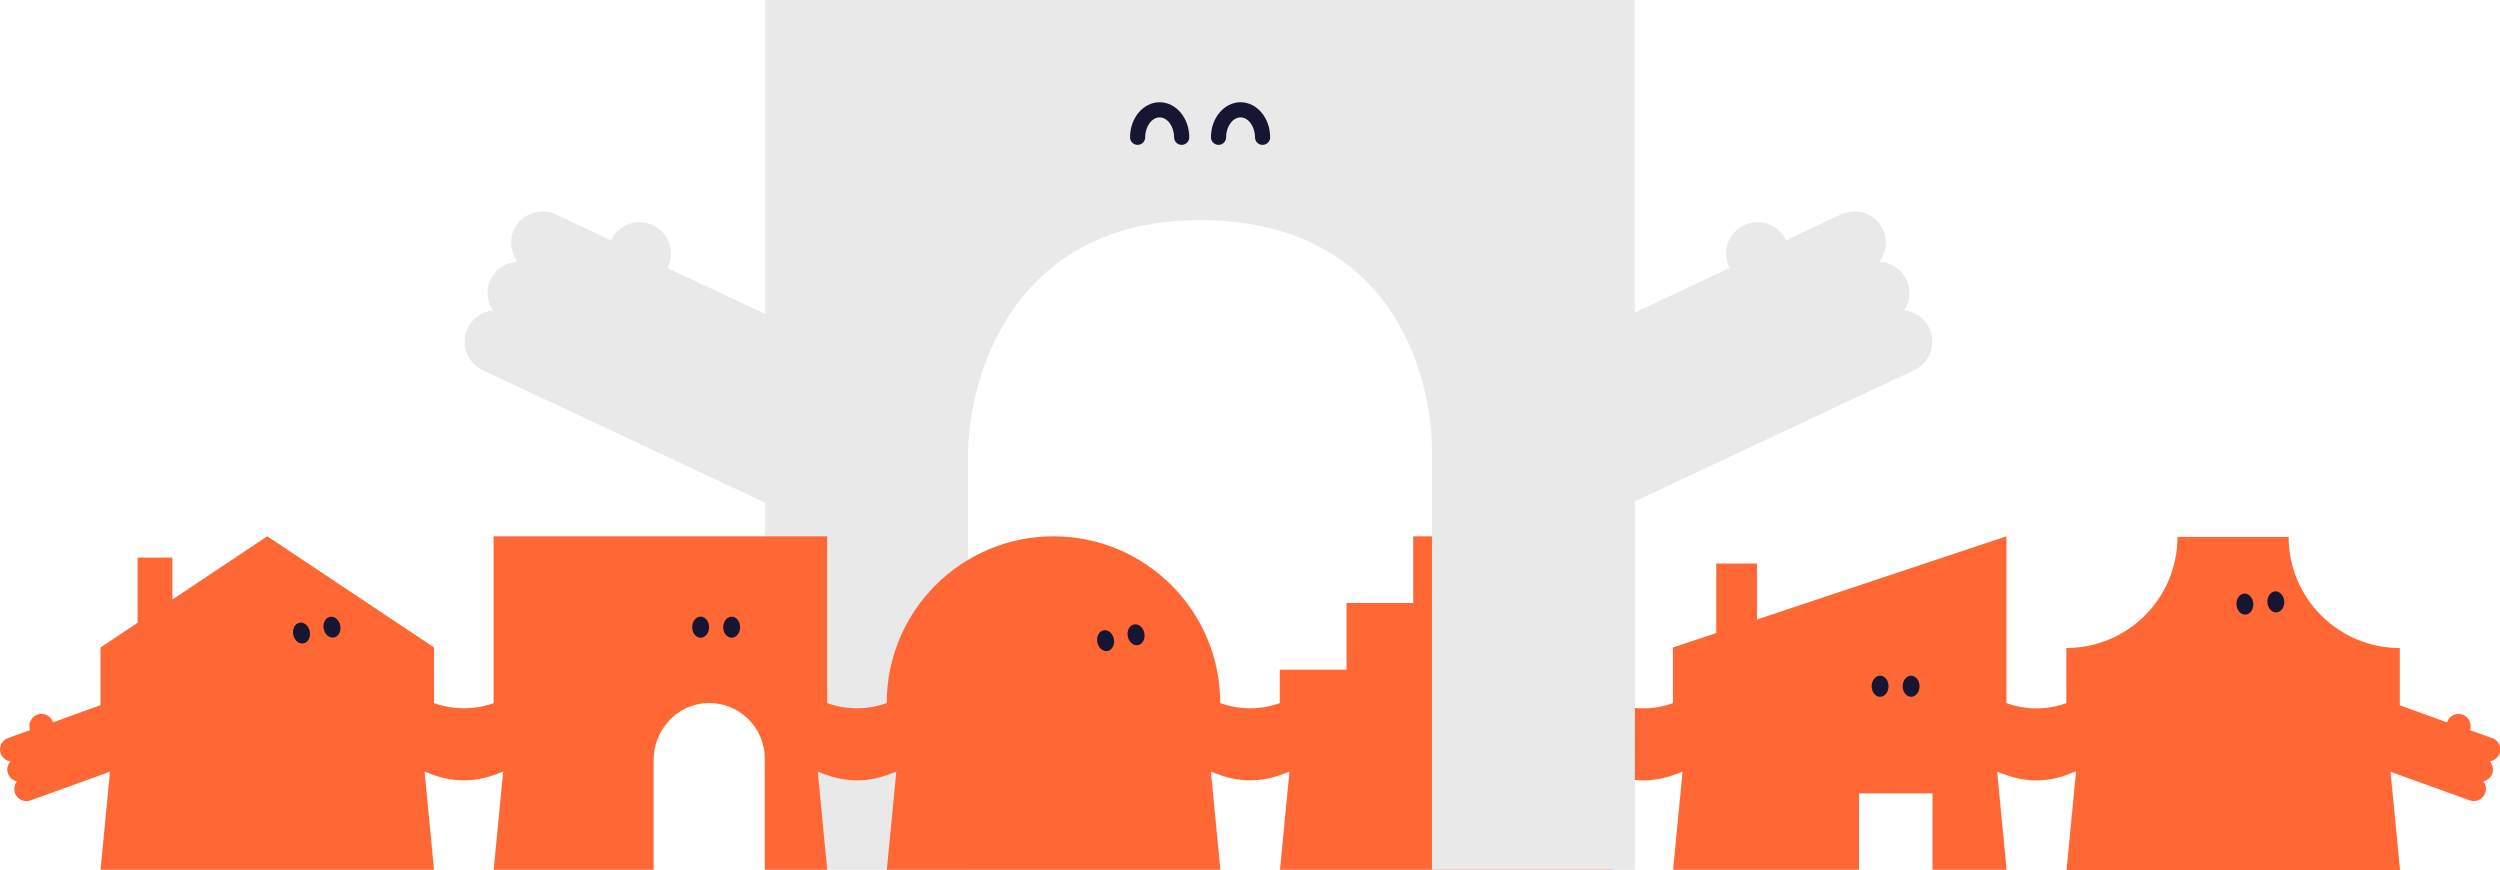
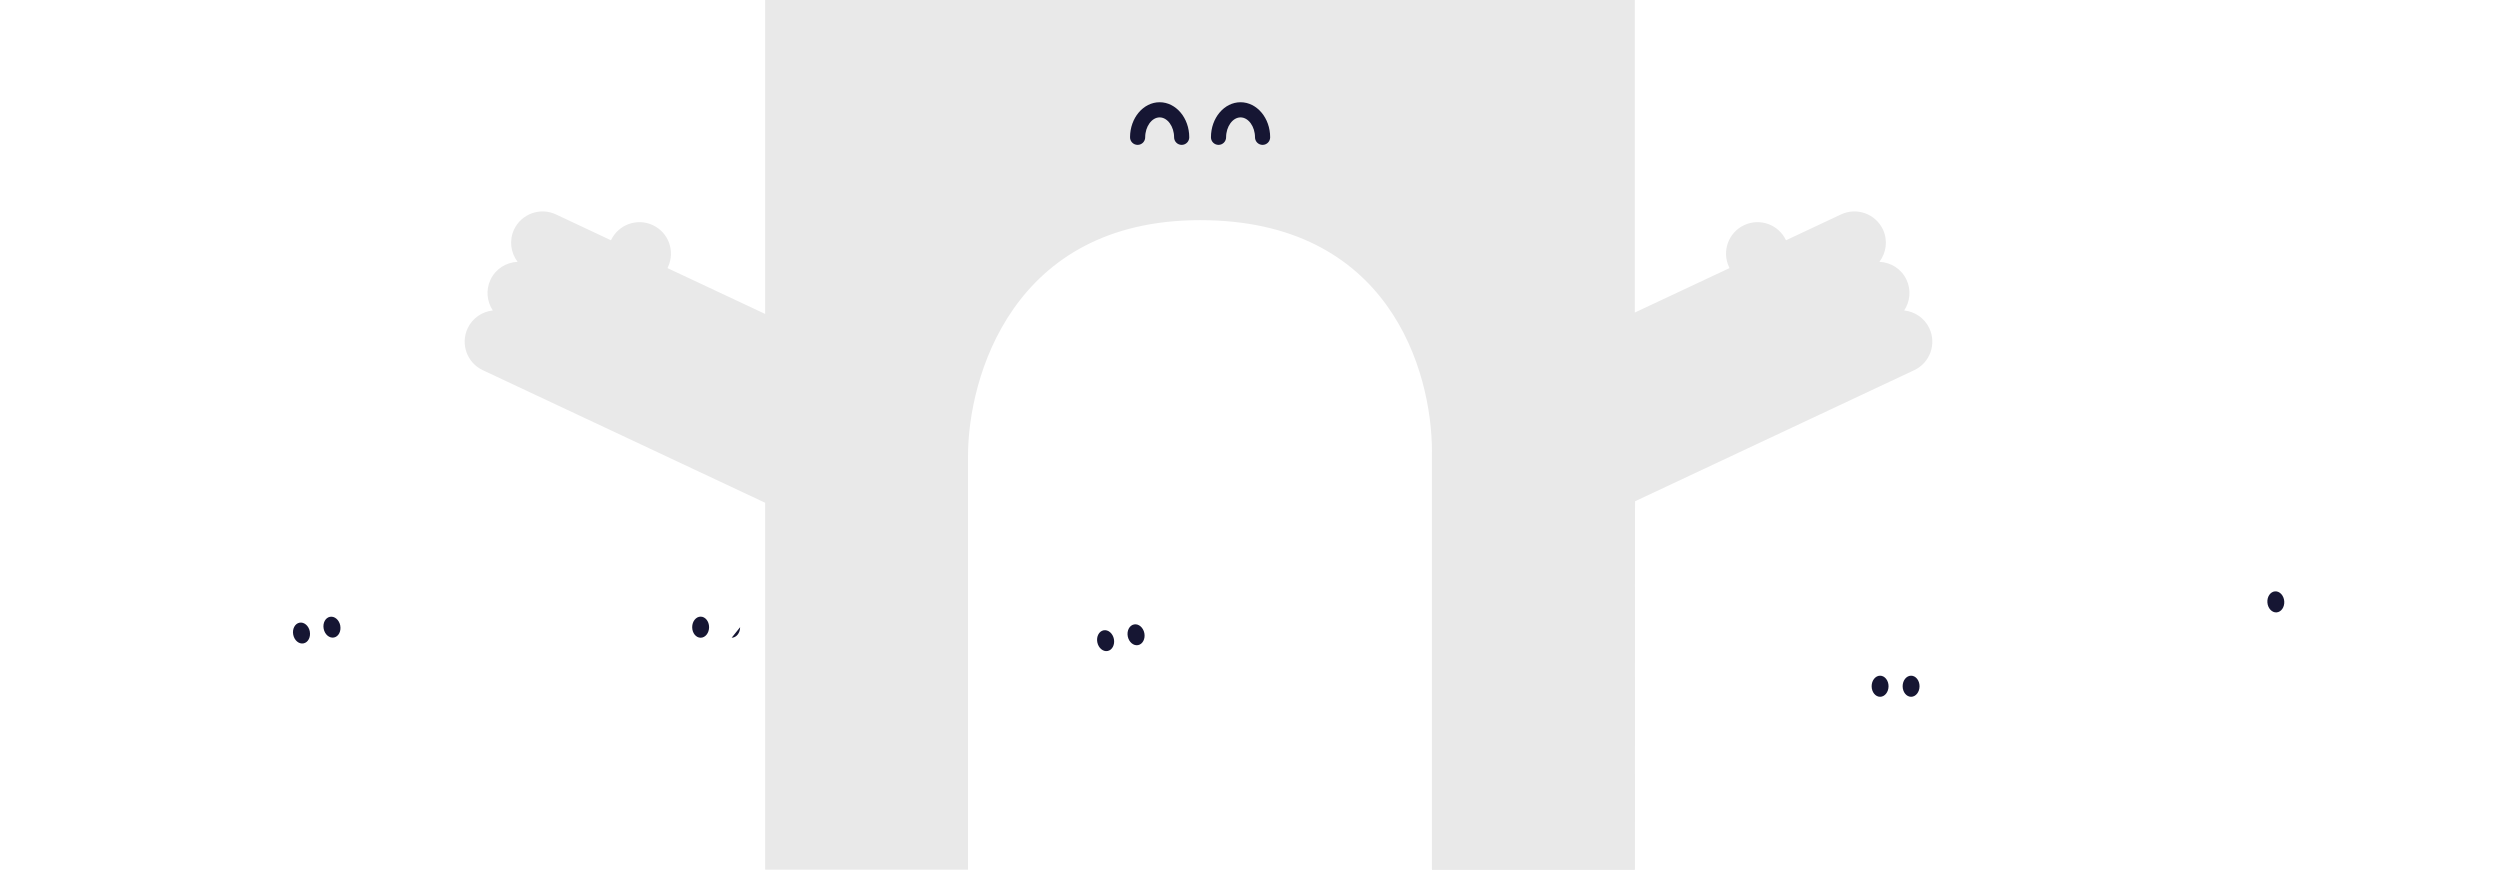
<svg xmlns="http://www.w3.org/2000/svg" id="Layer_1" viewBox="0 0 825 287.21">
  <defs>
    <style>.cls-1{fill:#ff6834;}.cls-1,.cls-2,.cls-3{stroke-width:0px;}.cls-2{fill:#161633;}.cls-3{fill:#e9e9e9;}</style>
  </defs>
  <path class="cls-3" d="M631.69,122.16l-36.97,17.36h0s-55.16,25.9-55.16,25.9l-.07,121.58h-66.94v-137.82c0-27.19-14.41-76.53-76.51-76.53s-76.6,52.12-76.6,77.87v136.48h-66.94v-121.09l-56.21-26.4h-.01s-36.96-17.35-36.96-17.35c-5.2-2.44-7.43-8.63-4.99-13.83,1.6-3.4,4.81-5.5,8.3-5.88-1.94-2.92-2.37-6.73-.77-10.13,1.69-3.62,5.21-5.75,8.94-5.92-2.25-2.98-2.85-7.05-1.16-10.66,2.44-5.19,8.63-7.42,13.83-4.98l18.15,8.53c2.44-5.2,8.63-7.43,13.82-4.99,5.2,2.44,7.43,8.63,4.99,13.82l-.16.35,32.23,15.13V0h286.99v103.14l31.25-14.67-.16-.35c-2.44-5.19-.21-11.38,4.98-13.82,5.2-2.44,11.39-.21,13.82,4.99l18.16-8.53c5.2-2.44,11.38-.21,13.83,4.98,1.69,3.61,1.09,7.68-1.16,10.66,3.73.17,7.25,2.3,8.94,5.92,1.6,3.4,1.16,7.21-.77,10.13,3.49.38,6.7,2.48,8.3,5.88,2.44,5.2.21,11.39-4.99,13.83Z" />
  <path class="cls-2" d="M389.95,47.81c-1.38,0-2.5-1.12-2.5-2.5,0-3.56-2.18-6.57-4.77-6.57s-4.77,3.01-4.77,6.57c0,1.38-1.12,2.5-2.5,2.5s-2.5-1.12-2.5-2.5c0-6.38,4.38-11.57,9.77-11.57s9.77,5.19,9.77,11.57c0,1.38-1.12,2.5-2.5,2.5Z" />
  <path class="cls-2" d="M416.65,47.81c-1.38,0-2.5-1.12-2.5-2.5,0-3.56-2.18-6.57-4.77-6.57s-4.77,3.01-4.77,6.57c0,1.38-1.12,2.5-2.5,2.5s-2.5-1.12-2.5-2.5c0-6.38,4.38-11.57,9.77-11.57s9.77,5.19,9.77,11.57c0,1.38-1.12,2.5-2.5,2.5Z" />
-   <path class="cls-1" d="M822.35,243.56l-7.27-2.62c.75-2.08-.33-4.37-2.41-5.12-2.08-.75-4.37.33-5.12,2.41l-.05.14-15.56-5.62v-.04s0-18.87,0-18.87c-20.26,0-36.69-16.43-36.69-36.68h-36.68c0,20.25-16.43,36.68-36.68,36.68v18.2c-6.31,2.29-13.34,2.3-19.66.01l-.1-.04v-55.03l-82.34,27.45v-18.47h-13.43v22.94l-14.3,4.77v18.37l-.12.04c-6.32,2.26-13.24,2.23-19.55-.07v-11.01h-22.01v-22.01h-22.01v-22.01h-22.01v22.01h-22.01v22.01h-22.01v11.01c-6.35,2.29-13.31,2.29-19.66,0h0c0-30.39-24.64-55.03-55.03-55.03h0c-30.39,0-55.03,24.64-55.03,55.03-6.34,2.27-13.3,2.3-19.64.01h-.03v-55.04h-110.06v55.05c-6.36,2.28-13.31,2.27-19.66-.02h0v-18.35l-55.03-36.69-31.32,20.88v-13.85h-11.48v21.51l-12.23,8.15v19.04l-15.67,5.66-.05-.14c-.75-2.08-3.04-3.16-5.12-2.41-2.08.75-3.16,3.04-2.41,5.12l-7.27,2.62c-2.08.75-3.16,3.04-2.41,5.12.52,1.45,1.79,2.39,3.22,2.59-.97,1.06-1.35,2.6-.82,4.05.49,1.36,1.65,2.28,2.97,2.55-.85,1.05-1.15,2.5-.66,3.86.75,2.08,3.04,3.16,5.12,2.41l14.8-5.34h0s11.42-4.13,11.42-4.13l-3.12,32.36h110.06s-3.12-32.36-3.12-32.36l3.1,1.12c6.37,2.3,13.35,2.3,19.72,0l3.1-1.12-3.12,32.36h52.77v-36.17c0-9.88,7.59-18.38,17.46-18.84,10.53-.5,19.23,7.9,19.23,18.32v36.69h20.61l-3.12-32.36,3.12,1.13c6.36,2.29,13.32,2.29,19.68,0l3.12-1.13-3.12,32.36h110.06l-3.12-32.36,3.12,1.13c6.36,2.29,13.32,2.29,19.67,0l3.12-1.13-3.12,32.36h0s110.05,0,110.05,0l-3.12-32.36,3.19,1.15c6.32,2.28,13.23,2.28,19.55,0l3.18-1.15-3.12,32.36h61.35v-25.22h24.26v25.22h24.45s-3.12-32.36-3.12-32.36l3.19,1.15c6.29,2.28,13.18,2.28,19.48,0l3.3-1.26.04.27-3.12,32.36h110.06l-3.12-32.36.02-.12,7.51,2.71,3.78,1.36h0s14.8,5.34,14.8,5.34c2.08.75,4.37-.33,5.12-2.41.49-1.36.19-2.81-.66-3.86,1.32-.27,2.48-1.19,2.97-2.55.52-1.45.14-2.98-.82-4.05,1.42-.2,2.7-1.14,3.22-2.59.75-2.08-.33-4.37-2.41-5.12" />
  <path class="cls-2" d="M102.23,208.38c.36,1.89-.57,3.65-2.08,3.94-1.51.29-3.03-1-3.39-2.89-.36-1.89.57-3.65,2.08-3.94,1.51-.29,3.03,1,3.4,2.89" />
  <path class="cls-2" d="M112.28,206.44c.36,1.89-.57,3.65-2.08,3.94-1.51.29-3.03-1-3.39-2.89-.36-1.89.57-3.65,2.08-3.94,1.51-.29,3.03,1,3.4,2.89" />
  <path class="cls-2" d="M367.59,210.89c.36,1.89-.57,3.65-2.08,3.94s-3.03-1-3.4-2.89c-.36-1.89.57-3.65,2.08-3.94,1.51-.29,3.03,1,3.4,2.89" />
  <path class="cls-2" d="M377.64,208.95c.36,1.89-.57,3.65-2.08,3.94s-3.03-1-3.4-2.89c-.36-1.89.57-3.65,2.08-3.94,1.51-.29,3.03,1,3.4,2.89" />
  <path class="cls-2" d="M234,206.97c0,1.92-1.25,3.48-2.79,3.48s-2.79-1.56-2.79-3.48,1.25-3.48,2.79-3.48,2.79,1.56,2.79,3.48" />
-   <path class="cls-2" d="M244.24,206.97c0,1.92-1.25,3.48-2.79,3.48s-2.79-1.56-2.79-3.48,1.25-3.48,2.79-3.48,2.79,1.56,2.79,3.48" />
+   <path class="cls-2" d="M244.24,206.97c0,1.92-1.25,3.48-2.79,3.48" />
  <path class="cls-2" d="M623.22,226.46c0,1.92-1.25,3.48-2.79,3.48s-2.79-1.56-2.79-3.48,1.25-3.48,2.79-3.48,2.79,1.56,2.79,3.48" />
  <path class="cls-2" d="M633.45,226.46c0,1.92-1.25,3.48-2.79,3.48s-2.79-1.56-2.79-3.48,1.25-3.48,2.79-3.48,2.79,1.56,2.79,3.48" />
  <path class="cls-2" d="M748.24,198.82c.14,1.92,1.5,3.38,3.03,3.27,1.54-.11,2.67-1.76,2.53-3.67s-1.5-3.38-3.03-3.27c-1.54.11-2.67,1.76-2.53,3.67" />
-   <path class="cls-2" d="M738.03,199.56c.14,1.92,1.5,3.38,3.03,3.27,1.54-.11,2.67-1.76,2.53-3.67s-1.5-3.38-3.03-3.27c-1.54.11-2.67,1.76-2.53,3.67" />
  <path class="cls-3" d="M487.93,212.02c.2,1.91-.88,3.59-2.41,3.75-1.53.16-2.93-1.26-3.13-3.17-.2-1.91.88-3.59,2.41-3.75,1.53-.16,2.93,1.26,3.13,3.17" />
  <path class="cls-3" d="M498.12,210.97c.2,1.91-.88,3.59-2.41,3.75-1.53.16-2.93-1.26-3.13-3.17-.2-1.91.88-3.59,2.41-3.75,1.53-.16,2.93,1.26,3.13,3.17" />
  <polyline class="cls-3" points="539.49 143.5 539.57 143.53 539.49 287 472.55 287 472.55 149.18" />
</svg>